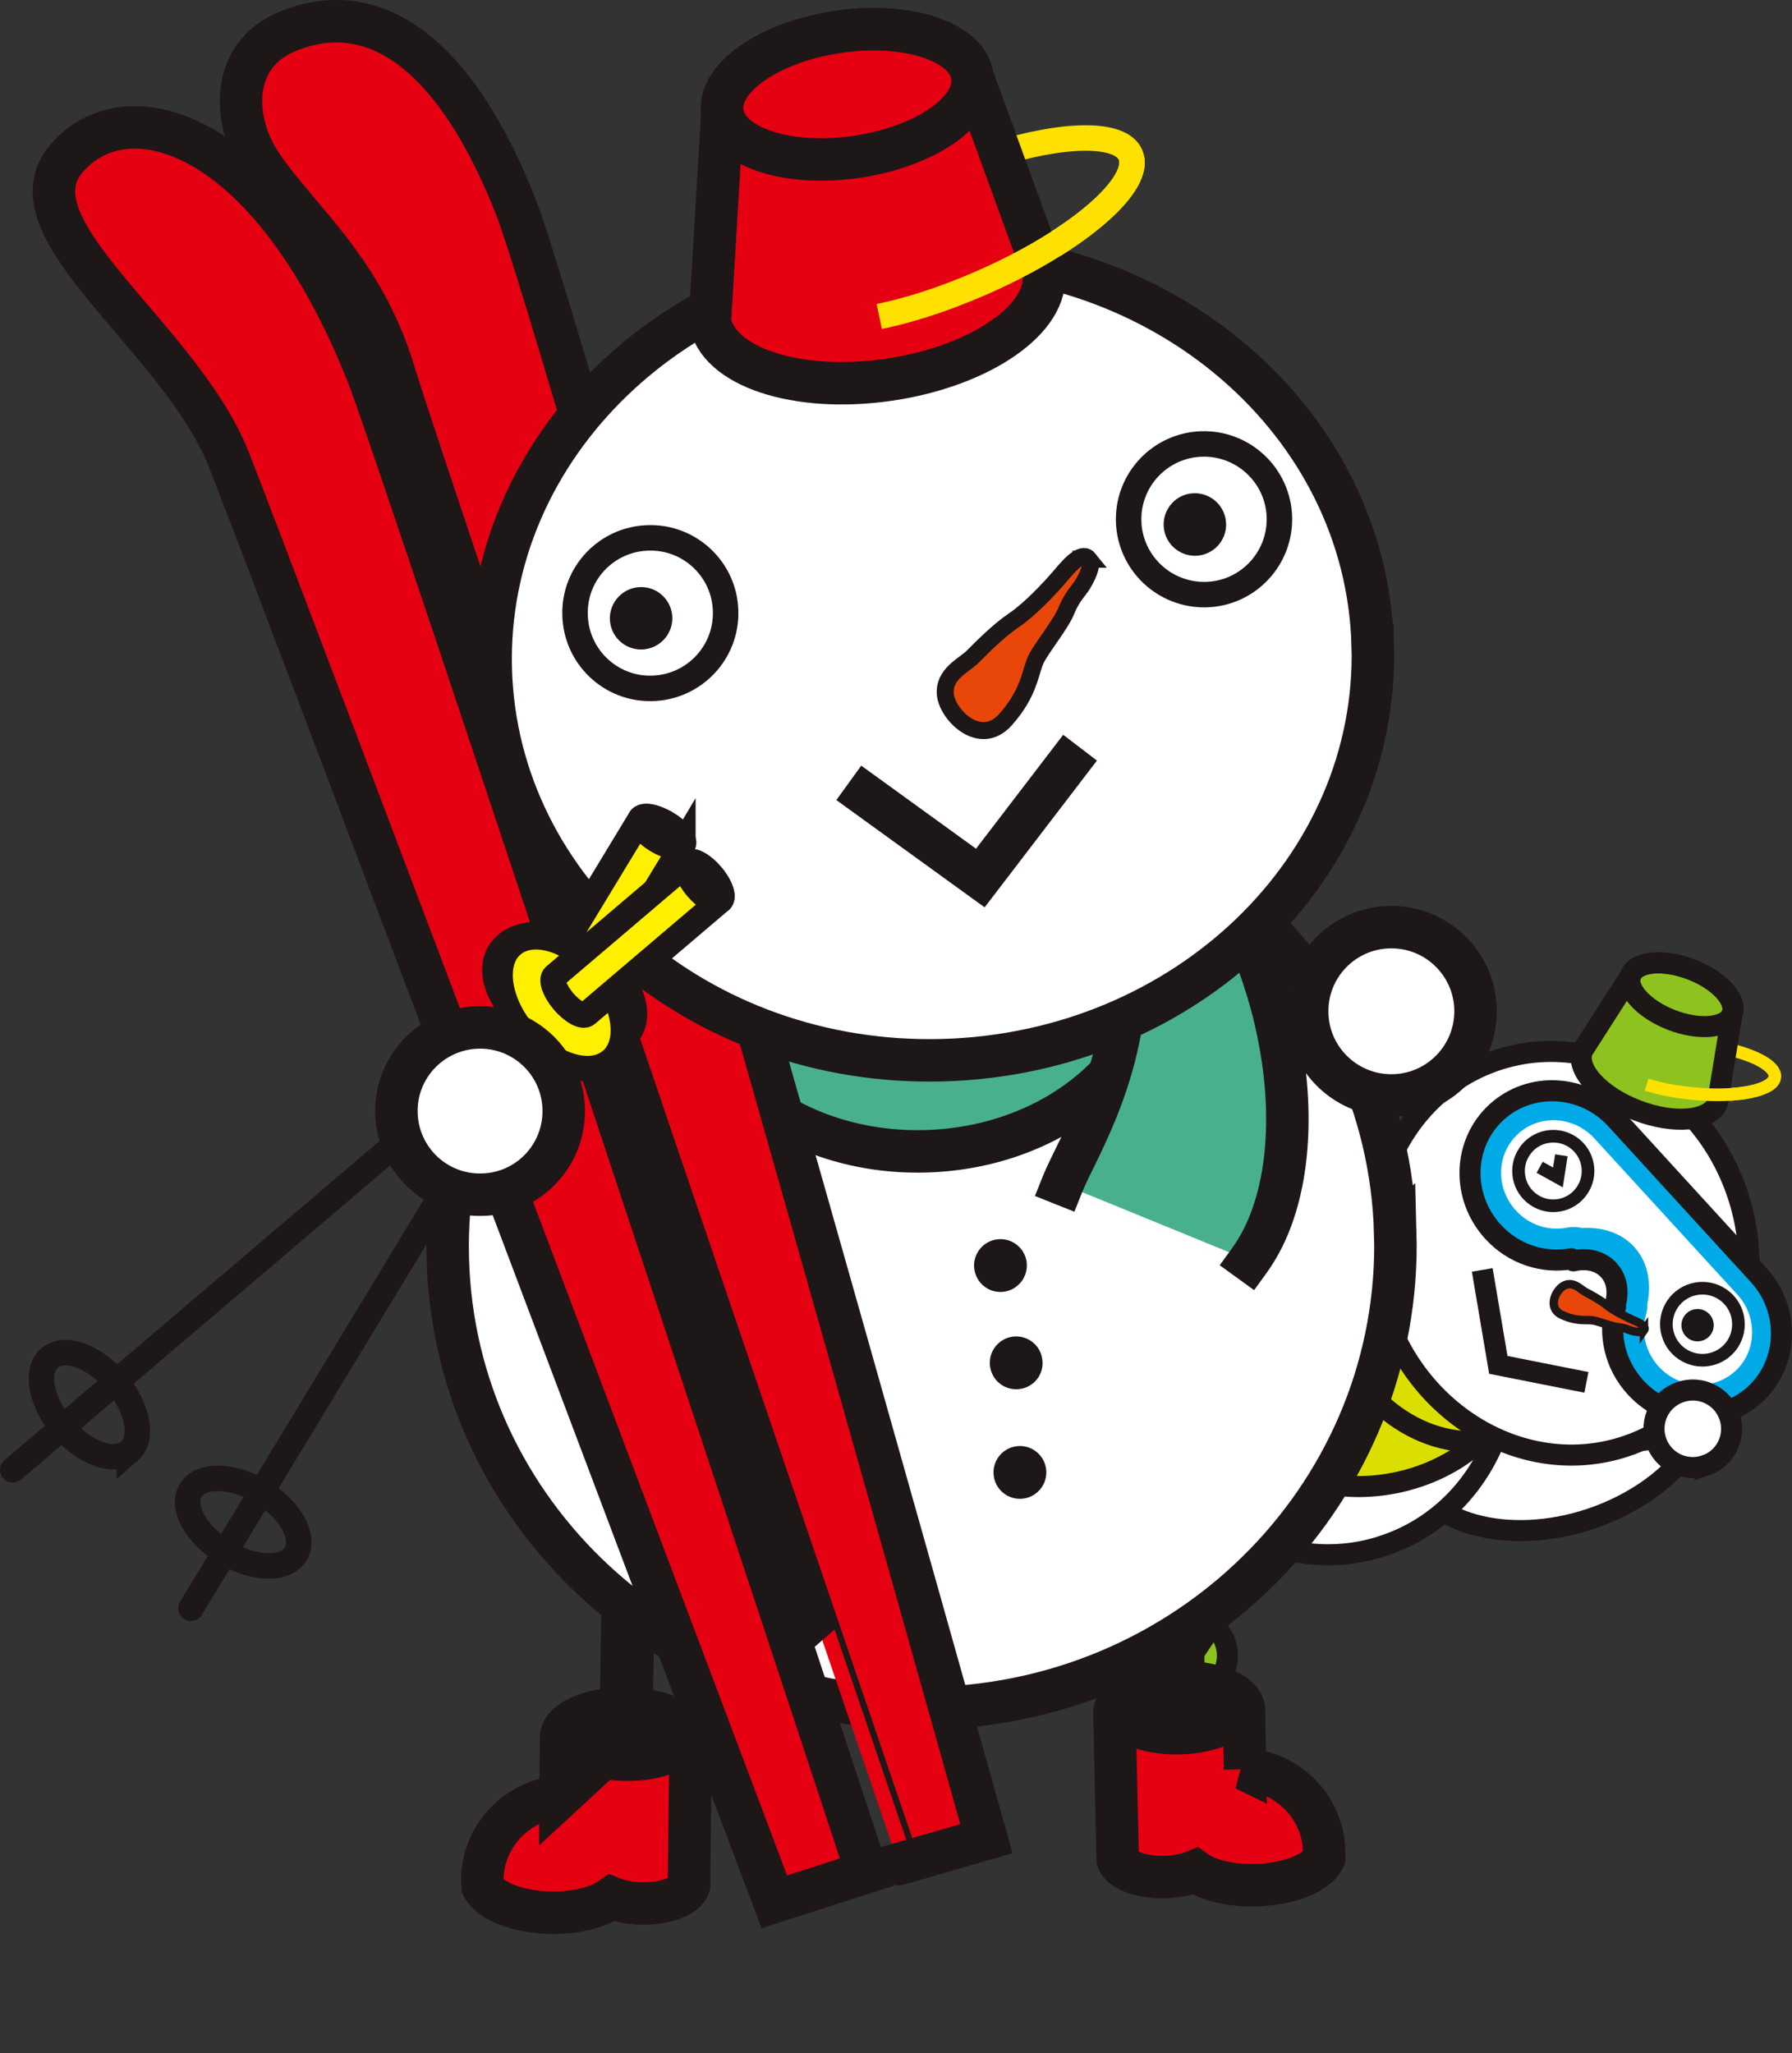
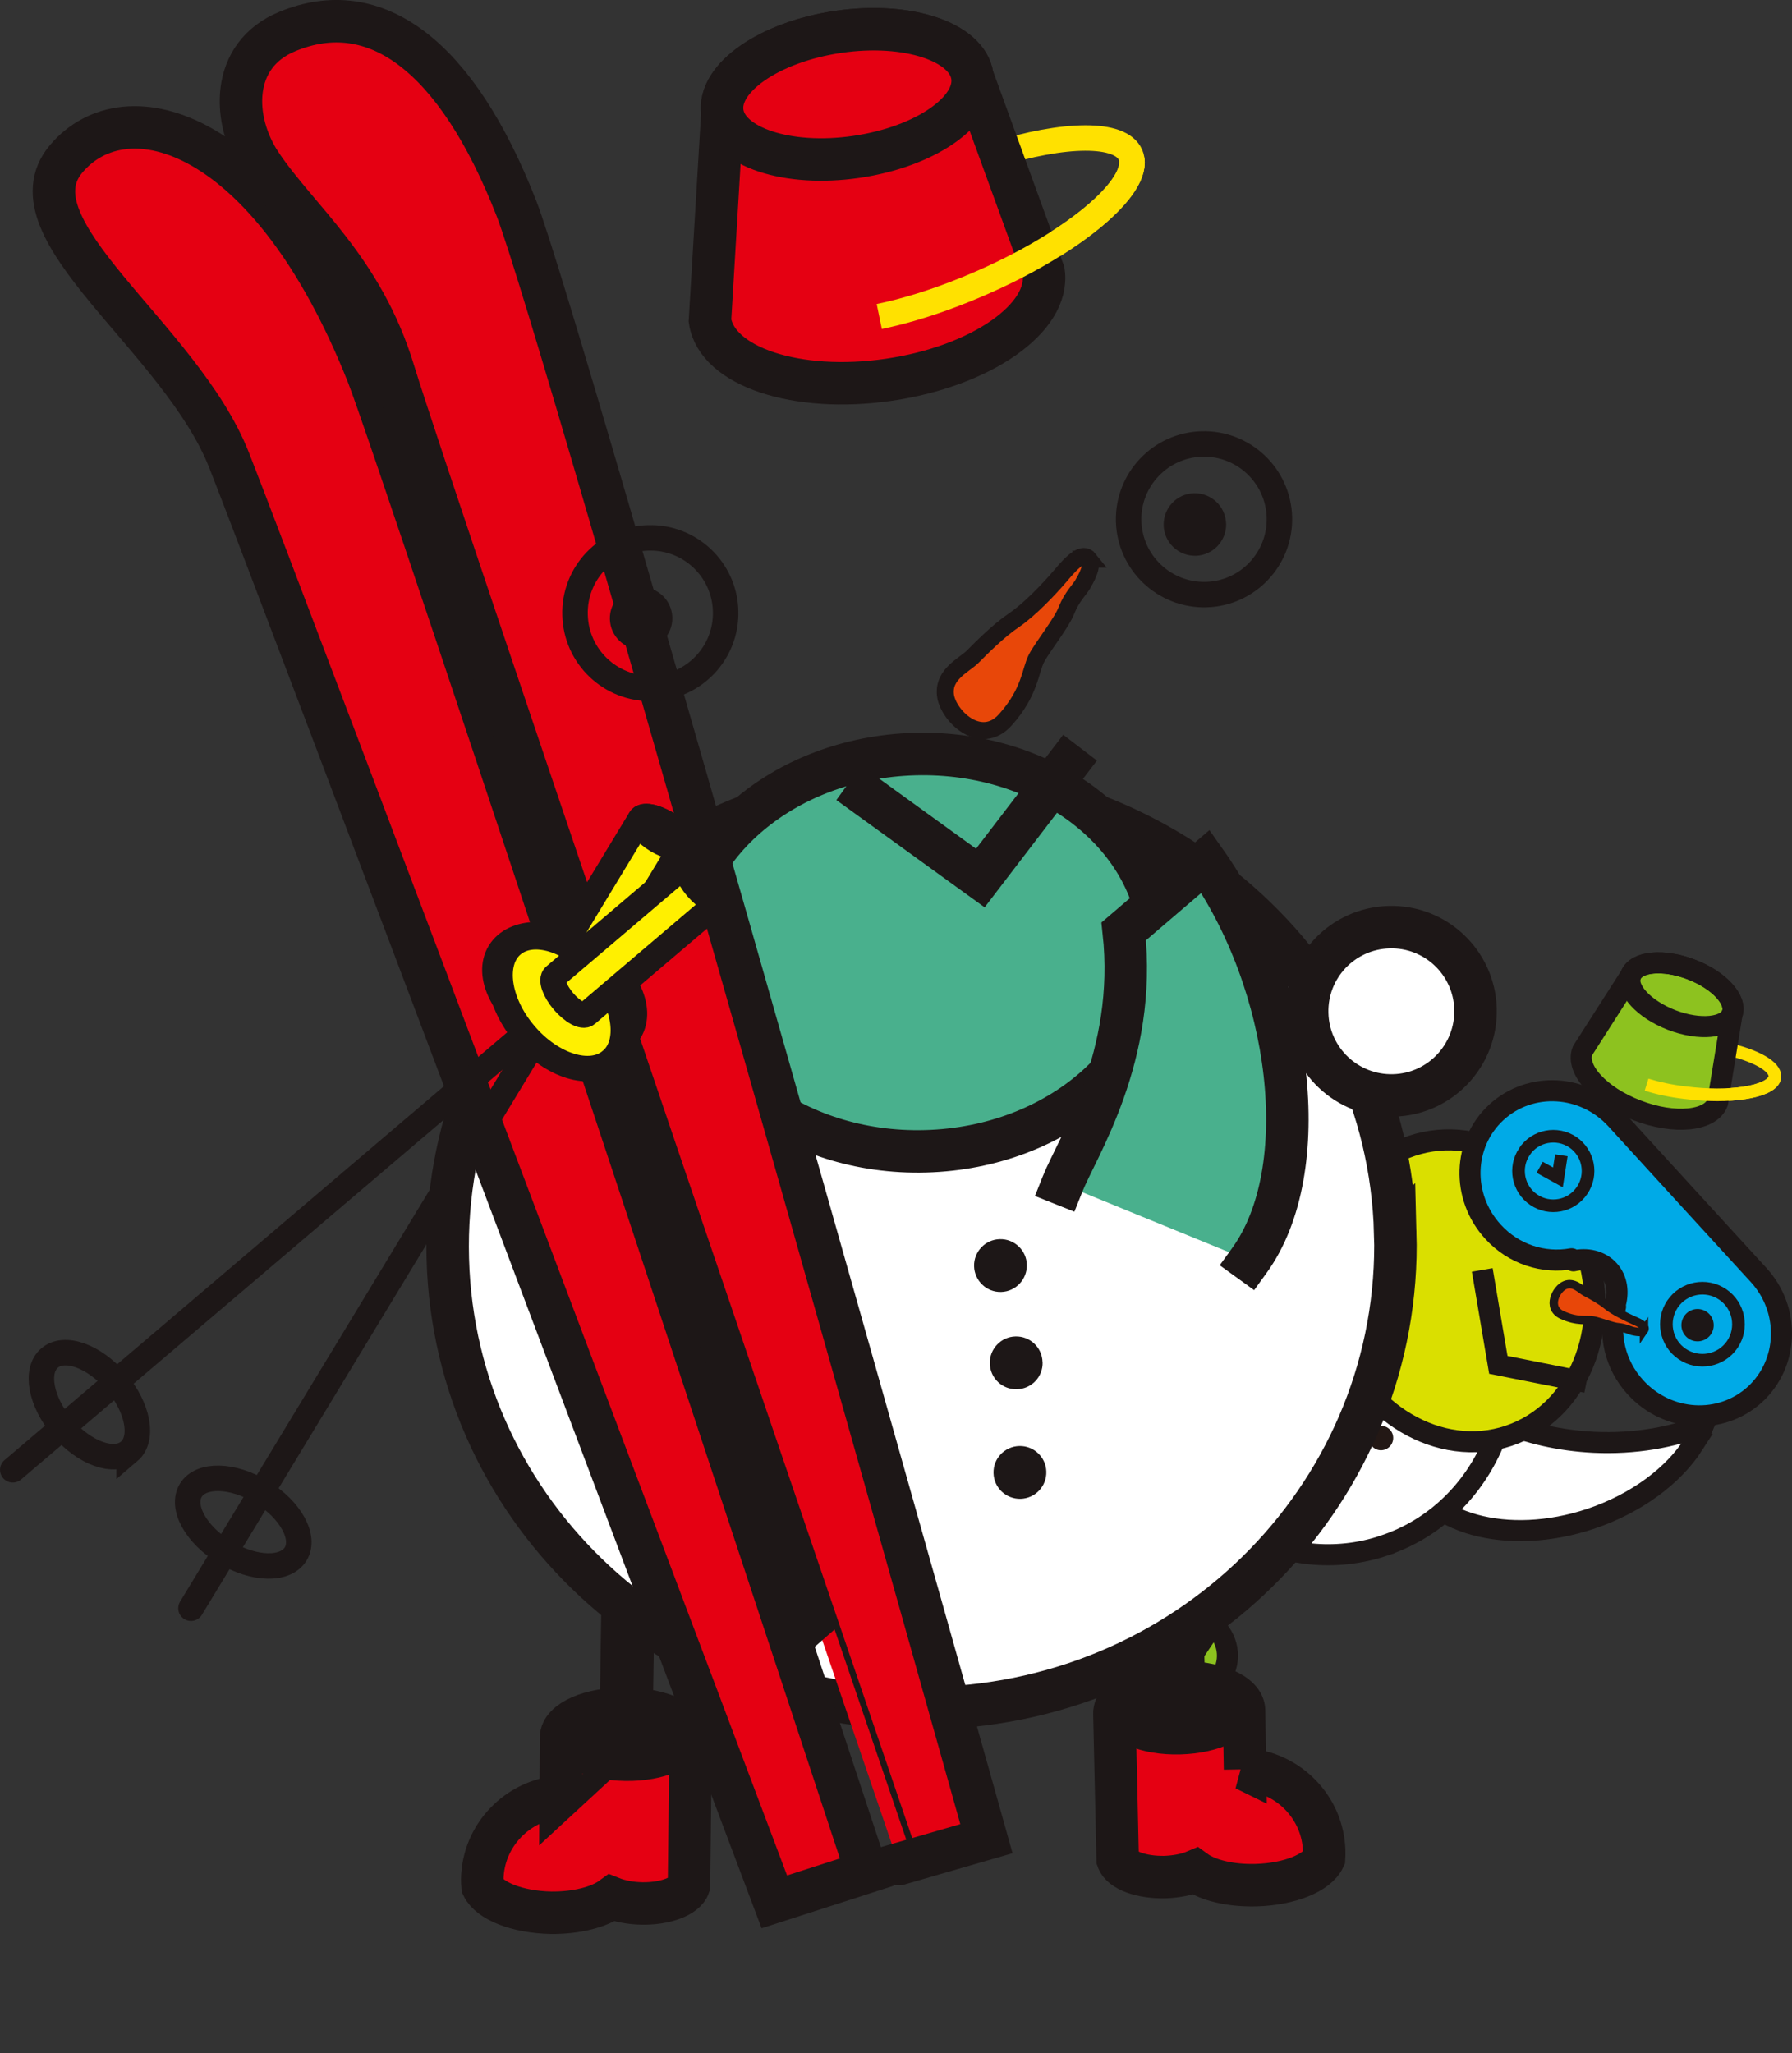
<svg xmlns="http://www.w3.org/2000/svg" viewBox="0 0 255.31 292.49">
  <rect x="0" y="0" width="255.31" height="292.49" fill="#333333" stroke="none" />
  <defs>
    <style>
      .cls-1, .cls-2, .cls-3, .cls-4 {
        fill: #fff;
      }

      .cls-5, .cls-6, .cls-7, .cls-8, .cls-9, .cls-10, .cls-11, .cls-12, .cls-13, .cls-14, .cls-15, .cls-16 {
        fill: none;
      }

      .cls-5, .cls-8 {
        stroke: #ffe100;
      }

      .cls-5, .cls-9, .cls-17, .cls-18, .cls-13 {
        stroke-width: 3.63px;
      }

      .cls-6, .cls-19, .cls-7, .cls-20, .cls-9, .cls-2, .cls-10, .cls-21, .cls-3, .cls-22, .cls-17, .cls-23, .cls-24, .cls-25, .cls-18, .cls-26, .cls-27, .cls-13, .cls-28, .cls-4, .cls-14, .cls-16 {
        stroke: #1d1717;
      }

      .cls-6, .cls-26, .cls-27, .cls-28, .cls-4 {
        stroke-width: 6.05px;
      }

      .cls-19 {
        fill: #8dc21f;
      }

      .cls-19, .cls-20, .cls-2, .cls-3, .cls-23, .cls-24, .cls-16 {
        stroke-width: 3px;
      }

      .cls-7 {
        stroke-width: 6.01px;
      }

      .cls-20, .cls-24 {
        fill: #dadf00;
      }

      .cls-20, .cls-26 {
        stroke-linecap: square;
      }

      .cls-29, .cls-17 {
        fill: #1d1717;
      }

      .cls-8, .cls-22, .cls-14 {
        stroke-width: 1.8px;
      }

      .cls-30 {
        isolation: isolate;
      }

      .cls-10 {
        stroke-width: 7.57px;
      }

      .cls-31, .cls-23 {
        fill: #00aae7;
      }

      .cls-21 {
        stroke-width: 1.2px;
      }

      .cls-21, .cls-25 {
        fill: #e84709;
      }

      .cls-3, .cls-23, .cls-13 {
        stroke-linejoin: round;
      }

      .cls-22, .cls-32 {
        fill: #231815;
      }

      .cls-25 {
        stroke-width: 2.42px;
      }

      .cls-18 {
        fill: #fff000;
      }

      .cls-33 {
        clip-path: url(#clippath);
      }

      .cls-26, .cls-27 {
        fill: #49b08d;
      }

      .cls-12 {
        stroke: #49b08d;
        stroke-dasharray: 0 1.21;
        stroke-width: 9.68px;
      }

      .cls-13 {
        stroke-linecap: round;
      }

      .cls-28 {
        fill: #e50012;
      }

      .cls-15 {
        stroke: #dadf00;
        stroke-dasharray: 0 .52;
        stroke-width: 4.81px;
      }

      .cls-34 {
        fill: #afd8f3;
        mix-blend-mode: multiply;
        opacity: 0;
      }
    </style>
    <clipPath id="clippath">
      <path class="cls-31" d="m181.77,139.94c9.96-1.49,21.29,3.36,16.95,10.34-4.33,6.97-9.93,11.74-13.49,23.57-3.57,11.82-.42,20.39-4.61,28-4.99,9.07-17.36,12.18-26.78,8.37-10.08-4.09-13.1-14.63-3.76-26.21,9.35-11.59,14.94-21.31,19.59-31.06,3.15-6.63,2.96-11.65,12.1-13.02Z" />
    </clipPath>
  </defs>
  <g class="cls-30">
    <g id="_文字" data-name="文字">
      <g>
        <path class="cls-34" d="m210.33,270.69c-.17,10.25-48.48,22.38-86.69,21.78-47.69-.75-86.2-11.7-86-24.47.22-12.75,39.02-22.52,86.71-21.76,47.68.73,86.17,11.7,85.98,24.46Z" />
        <g>
          <g>
            <path class="cls-19" d="m172.76,231.51l2.17-3.24c.6-.91-.52-2.69-2.48-3.97-1.97-1.29-4.06-1.6-4.64-.71l-5.32,8c-.18.7.6,1.86,1.91,2.71.63.41,1.29.69,1.85.8.34.97,1.34,2.14,2.77,3.07,1.84,1.2,3.76,1.63,4.68,1.08.09-.11.19-.25.29-.38,1.57-2.4,1-5.61-1.23-7.37Z" />
            <path class="cls-22" d="m174.93,228.28c-.58.89-2.66.58-4.63-.71-1.97-1.29-3.08-3.06-2.49-3.97.58-.89,2.66-.58,4.64.71,1.96,1.29,3.08,3.07,2.48,3.97Z" />
            <path class="cls-11" d="m167.78,234.83c-.42.65-1.94.41-3.38-.52-1.43-.95-2.24-2.24-1.82-2.9.44-.66,1.96-.44,3.39.51,1.43.95,2.25,2.24,1.81,2.91Z" />
            <path class="cls-11" d="m174.06,238.94c-.64.98-2.91.64-5.04-.76-2.15-1.41-3.36-3.35-2.72-4.33.64-.98,2.91-.64,5.04.77,2.14,1.41,3.37,3.33,2.72,4.32Z" />
          </g>
          <line class="cls-7" x1="171.38" y1="225.94" x2="178.44" y2="215.15" />
        </g>
        <g>
          <g>
            <path class="cls-19" d="m153.58,179l3.11,2.34c.87.65,2.7-.38,4.1-2.28,1.39-1.89,1.81-3.95.94-4.59l-7.7-5.72c-.69-.23-1.88.49-2.8,1.77-.45.61-.77,1.23-.93,1.79-.96.28-2.18,1.24-3.16,2.59-1.31,1.79-1.84,3.69-1.35,4.62.11.11.24.21.37.31,2.3,1.71,5.53,1.31,7.42-.83Z" />
            <path class="cls-22" d="m156.69,181.34c-.88-.63-.44-2.69.95-4.57,1.39-1.91,3.22-2.92,4.09-2.3.87.64.45,2.7-.94,4.59-1.4,1.9-3.23,2.93-4.1,2.28Z" />
            <path class="cls-11" d="m150.52,173.86c-.62-.47-.32-1.97.71-3.34,1.01-1.39,2.35-2.13,2.99-1.67.62.47.31,1.96-.7,3.35-1.01,1.38-2.35,2.12-3,1.67Z" />
            <path class="cls-11" d="m146.09,179.92c-.95-.71-.48-2.94,1.05-5.02,1.51-2.05,3.51-3.17,4.45-2.47.94.7.49,2.94-1.03,5-1.52,2.05-3.52,3.16-4.47,2.48Z" />
          </g>
          <line class="cls-7" x1="159.22" y1="177.9" x2="169.6" y2="185.54" />
        </g>
        <path class="cls-2" d="m241.28,205.75c.6-.9,1.07-1.82,1.46-2.75-4.51,1.81-9.89,2.74-15.62,2.48-9.79-.47-18.22-4.27-22.89-9.64-3.67,4.14-5.25,8.99-3.8,13.34,2.65,7.92,14.37,11.14,26.19,7.2,6.57-2.21,11.82-6.18,14.67-10.63Z" />
        <path class="cls-2" d="m197.19,220.2c-13.94,4.66-29.29-3.61-34.23-18.47-4.97-14.86,2.32-30.69,16.27-35.34,13.94-4.66,29.27,3.61,34.24,18.47,4.96,14.86-2.33,30.69-16.28,35.33Z" />
        <g>
          <path class="cls-32" d="m197.3,206.52c-.91.31-1.88-.19-2.2-1.1-.3-.91.2-1.89,1.11-2.2.92-.3,1.89.19,2.2,1.1.29.91-.19,1.89-1.11,2.2Z" />
          <path class="cls-32" d="m191.48,209.37c-.89.29-1.89-.19-2.19-1.11-.3-.9.19-1.89,1.1-2.19.91-.3,1.89.19,2.2,1.09.3.9-.2,1.89-1.11,2.2Z" />
          <path class="cls-32" d="m184.66,211.7c-.9.3-1.89-.2-2.2-1.09-.3-.91.2-1.9,1.11-2.21.9-.29,1.88.2,2.19,1.12.28.89-.2,1.89-1.1,2.19Z" />
        </g>
        <g>
          <path class="cls-31" d="m181.77,139.94c9.96-1.49,21.29,3.36,16.95,10.34-4.33,6.97-9.93,11.74-13.49,23.57-3.57,11.82-.42,20.39-4.61,28-4.99,9.07-17.36,12.18-26.78,8.37-10.08-4.09-13.1-14.63-3.76-26.21,9.35-11.59,14.94-21.31,19.59-31.06,3.15-6.63,2.96-11.65,12.1-13.02Z" />
          <g class="cls-33">
            <polygon class="cls-3" points="119.4 194.57 117.85 181.76 198.09 172.06 199.63 184.87 119.4 194.57" />
          </g>
        </g>
        <g>
-           <path class="cls-20" d="m189.15,211.37c7.64,1.5,18.11-.99,24.18-8.81l-5.97-3.79c-7.59,3.26-14.46,1.19-17.06.98" />
+           <path class="cls-20" d="m189.15,211.37l-5.97-3.79c-7.59,3.26-14.46,1.19-17.06.98" />
          <line class="cls-15" x1="190.7" y1="201.87" x2="190.4" y2="210.1" />
        </g>
        <path class="cls-24" d="m214.96,204.55c-9.86,3.3-20.95-3.28-24.77-14.69-3.81-11.41,1.1-23.33,10.97-26.62,9.87-3.3,20.95,3.28,24.76,14.7,3.82,11.39-1.09,23.31-10.97,26.61Z" />
-         <path class="cls-2" d="m231.61,206.05c-13.87,4.62-29.24-3.94-34.31-19.1-5.07-15.2,2.08-31.27,15.95-35.9,13.88-4.63,29.24,3.93,34.31,19.11,5.07,15.2-2.06,31.26-15.95,35.89Z" />
        <g>
          <path class="cls-8" d="m246.38,149.51c4.26,1.03,6.97,2.7,6.42,4.2-.72,1.88-6.4,2.77-12.71,1.96-2.07-.24-3.92-.65-5.5-1.14" />
          <g>
            <path class="cls-19" d="m246.77,144.48c.77-1.99-1.84-4.85-5.83-6.37-3.98-1.53-7.84-1.16-8.6.83l-6.88,10.76c-1.03,2.64,2.46,6.46,7.78,8.49,5.31,2.05,10.46,1.55,11.47-1.1l2.06-12.61Z" />
            <path class="cls-16" d="m246.77,144.48c-.77,1.99-4.61,2.37-8.6.84-3.98-1.54-6.6-4.39-5.83-6.38.75-1.98,4.62-2.35,8.6-.83,4,1.52,6.6,4.38,5.83,6.37Z" />
            <path class="cls-11" d="m244.71,157.09c-1.02,2.65-6.16,3.15-11.47,1.1-5.32-2.03-8.81-5.85-7.78-8.49,1.01-2.68,6.14-3.17,11.47-1.13,5.32,2.02,8.8,5.85,7.78,8.52Z" />
          </g>
          <path class="cls-8" d="m252.8,153.71c-.72,1.88-6.4,2.77-12.71,1.96-2.07-.24-3.92-.65-5.5-1.14" />
        </g>
        <polyline class="cls-16" points="211.18 180.92 213.47 194.45 226.02 196.94" />
        <g>
          <path class="cls-23" d="m250.53,181.62c-.18-.18-19.97-21.82-20.3-22.19-4.57-4.97-12.17-5.41-17.01-.99-4.84,4.43-5.07,12.06-.51,17.04,2.96,3.25,7.23,4.56,11.19,3.85l.27.3c1.92-.44,3.81-.02,5.03,1.31,1.22,1.32,1.47,3.24.86,5.12l.11.11c-1.05,3.87-.13,8.25,2.85,11.49,4.56,4.98,12.16,5.43,17.01,1,4.82-4.44,5.07-12.06.51-17.03Z" />
-           <path class="cls-1" d="m216.27,161.54c3.09-2.83,7.97-2.54,10.89.65l20.36,22.24c2.92,3.18,2.79,8.09-.3,10.91-3.1,2.83-7.98,2.55-10.9-.65-1.89-2.06-2.56-4.88-1.78-7.54.14-.48.17-.96.17-1.44.62-3.07,0-6-1.89-8.07-1.81-1.97-4.47-2.86-7.37-2.68-.67-.18-1.4-.2-2.13-.07-2.72.54-5.46-.37-7.35-2.44-2.93-3.2-2.78-8.08.31-10.91Z" />
        </g>
        <path class="cls-21" d="m234.22,189.53c.37-.53-.44-1-1.52-1.45-1.07-.48-2.8-1.33-3.75-2.11-.95-.78-2.35-1.52-3.05-1.89-.7-.36-1.66-1.52-2.92-1-1.27.52-2.66,3.21-.45,4.25,2.23,1.03,3.57.62,4.46.79.91.16,2.7.9,3.63.97.92.09,1.53.41,1.91.52.36.08,1.39.34,1.69-.09Z" />
-         <path class="cls-2" d="m242.93,208.79c-2.89.97-6.03-.58-6.99-3.48-.98-2.9.59-6.03,3.48-6.99,2.91-.98,6.04.6,7,3.48.97,2.91-.59,6.04-3.49,7Z" />
        <g>
          <path class="cls-14" d="m238.29,185.78c-1.58,2.34-.97,5.54,1.37,7.12,2.35,1.59,5.54.99,7.14-1.35,1.59-2.36.97-5.56-1.37-7.14-2.35-1.59-5.54-.98-7.14,1.37Z" />
          <path class="cls-29" d="m239.95,187.5c-.71,1.06-.44,2.48.61,3.2,1.05.72,2.49.44,3.21-.62.7-1.05.43-2.47-.62-3.19-1.06-.72-2.49-.44-3.2.61Z" />
        </g>
        <g>
          <g>
            <path class="cls-14" d="m217.2,164.05c-1.53,2.26-.95,5.33,1.31,6.87,2.26,1.55,5.35.96,6.89-1.32,1.53-2.25.95-5.33-1.32-6.88-2.27-1.52-5.36-.94-6.88,1.33Z" />
            <path class="cls-11" d="m219.59,165.68c-.62.94-.36,2.22.56,2.85.94.64,2.21.4,2.84-.54.64-.95.39-2.22-.54-2.84-.94-.64-2.21-.4-2.86.53Z" />
          </g>
          <polyline class="cls-14" points="222.45 164.59 221.96 167.74 219.36 166.3" />
        </g>
        <path class="cls-16" d="m181.77,139.94c9.96-1.49,21.29,3.36,16.95,10.34-4.33,6.97-9.93,11.74-13.49,23.57-3.57,11.82-.42,20.39-4.61,28-4.99,9.07-17.36,12.18-26.78,8.37-10.08-4.09-13.1-14.63-3.76-26.21,9.35-11.59,14.94-21.31,19.59-31.06,3.15-6.63,2.96-11.65,12.1-13.02Z" />
        <g>
          <g>
            <g>
              <path class="cls-28" d="m177.38,252.07l-.14-8.43c-.07-2.35-4.25-4.11-9.35-3.98-5.1.14-9.18,2.14-9.12,4.48l.47,20.81c.52,1.49,3.35,2.54,6.73,2.47,1.65-.06,3.15-.36,4.31-.85,1.79,1.3,5.01,2.1,8.67,2,4.78-.13,8.73-1.76,9.69-3.84.02-.34.04-.67.02-1.03-.17-6.23-5.13-11.23-11.3-11.64Z" />
              <path class="cls-17" d="m177.25,243.64c.06,2.34-4.02,4.35-9.12,4.49-5.11.14-9.28-1.65-9.35-3.99-.06-2.35,4.02-4.34,9.12-4.48,5.11-.13,9.29,1.63,9.35,3.98Z" />
              <path class="cls-11" d="m172.63,264.14c.06,1.7-2.92,3.18-6.65,3.29-3.71.09-6.78-1.22-6.84-2.92-.03-1.71,2.95-3.18,6.68-3.27,3.71-.1,6.77,1.21,6.81,2.9Z" />
              <path class="cls-11" d="m188.89,263.71c.07,2.55-4.37,4.73-9.93,4.88-5.55.15-10.11-1.79-10.19-4.33-.06-2.55,4.39-4.73,9.94-4.88,5.55-.15,10.11,1.78,10.17,4.33Z" />
            </g>
            <line class="cls-10" x1="168.02" y1="243.9" x2="167.26" y2="215.96" />
          </g>
          <g>
            <g>
              <path class="cls-28" d="m79.88,255.96l.05-8.43c.04-2.34,4.2-4.17,9.32-4.1,5.08.08,9.19,2.05,9.15,4.4l-.24,20.82c-.5,1.49-3.32,2.58-6.69,2.53-1.65-.03-3.16-.33-4.32-.79-1.78,1.3-4.99,2.15-8.65,2.11-4.78-.09-8.76-1.68-9.75-3.76-.03-.33-.04-.67-.04-1.03.11-6.22,5.01-11.28,11.18-11.76Z" />
              <path class="cls-17" d="m79.92,247.53c-.04,2.34,4.06,4.3,9.17,4.38,5.1.08,9.26-1.76,9.29-4.08.04-2.35-4.07-4.32-9.15-4.4-5.12-.07-9.28,1.76-9.32,4.1Z" />
              <path class="cls-11" d="m84.76,267.97c-.02,1.71,2.97,3.15,6.7,3.21,3.72.05,6.75-1.29,6.79-2.99.03-1.7-2.97-3.14-6.7-3.19-3.73-.07-6.76,1.27-6.79,2.97Z" />
              <path class="cls-11" d="m68.49,267.72c-.04,2.54,4.44,4.68,10,4.78,5.56.08,10.09-1.91,10.13-4.46.04-2.55-4.44-4.68-9.99-4.77-5.55-.1-10.09,1.91-10.13,4.44Z" />
            </g>
            <line class="cls-10" x1="89.17" y1="247.67" x2="89.6" y2="219.74" />
          </g>
          <path class="cls-4" d="m198.79,175.66c.98,36.38-28.43,66.69-65.72,67.69-37.28,1.01-68.29-27.66-69.27-64.02-.99-36.38,28.42-66.69,65.7-67.69,37.29-1.01,68.29,27.65,69.28,64.03Z" />
          <path class="cls-27" d="m165.37,134.79c.43,15.63-14.56,28.72-33.5,29.23-18.9.52-34.58-11.74-35.01-27.36-.41-15.62,14.58-28.71,33.48-29.23,18.93-.51,34.61,11.74,35.02,27.37Z" />
          <g>
            <path class="cls-29" d="m146.3,180.18c.05,2.08-1.58,3.82-3.66,3.88-2.08.06-3.8-1.59-3.86-3.66-.06-2.07,1.59-3.81,3.65-3.86,2.08-.07,3.82,1.59,3.87,3.65Z" />
            <path class="cls-29" d="m148.54,194.06c.07,2.09-1.57,3.81-3.66,3.86-2.08.06-3.8-1.57-3.86-3.66-.06-2.06,1.58-3.81,3.65-3.86,2.09-.06,3.81,1.58,3.86,3.66Z" />
            <path class="cls-29" d="m149.07,209.66c.06,2.08-1.58,3.81-3.66,3.87-2.08.05-3.81-1.58-3.86-3.66-.06-2.08,1.58-3.8,3.66-3.86,2.07-.06,3.81,1.58,3.86,3.65Z" />
          </g>
          <g>
            <path class="cls-26" d="m178,179.58c9.35-12.92,6.15-39.33-6.25-56.86l-11.65,9.97c1.96,17.84-6.62,30.74-8.72,36.01" />
            <line class="cls-12" x1="156.67" y1="168.57" x2="173.96" y2="177.03" />
          </g>
          <path class="cls-28" d="m9.41,22.65c8.52-10.15,29.03-4.45,42.99,30.74,4.37,10.99,71.09,213.32,71.09,213.32l-13.17,4.24S39.6,83.21,32.66,65.61C25.76,48.01.98,32.68,9.41,22.65Z" />
          <path class="cls-28" d="m37.2,23.42c-4.22-6.29-4.43-15.6,3.76-18.94,12.42-5.12,24.04,3.25,32.61,25.19,6.52,16.69,66.97,232.28,66.97,232.28l-12.51,3.62S61.53,70.75,56.1,52.93c-4.48-14.72-13.57-21.57-18.9-29.51Z" />
-           <path class="cls-4" d="m195.58,91.92c.86,31.72-26.57,58.18-61.28,59.12-34.68.94-63.51-24.01-64.38-55.72-.86-31.71,26.59-58.19,61.27-59.13,34.7-.94,63.53,24.01,64.38,55.73Z" />
          <g>
            <path class="cls-9" d="m103.38,87.05c.17,5.93-4.52,10.86-10.45,11.02-5.92.17-10.85-4.51-11-10.44-.18-5.93,4.5-10.85,10.44-11,5.92-.17,10.86,4.5,11.01,10.43Z" />
            <path class="cls-29" d="m95.79,87.96c.06,2.45-1.87,4.49-4.32,4.57-2.47.07-4.51-1.86-4.58-4.32-.06-2.47,1.89-4.5,4.33-4.57,2.46-.07,4.49,1.87,4.57,4.32Z" />
          </g>
          <g>
            <path class="cls-9" d="m182.28,73.69c.15,5.93-4.52,10.87-10.45,11.02-5.92.15-10.86-4.51-11.03-10.44-.16-5.93,4.52-10.86,10.44-11.02,5.93-.16,10.87,4.51,11.04,10.44Z" />
            <path class="cls-29" d="m174.69,74.61c.06,2.45-1.87,4.5-4.33,4.57-2.47.05-4.51-1.89-4.57-4.33-.07-2.46,1.86-4.52,4.32-4.58,2.46-.06,4.51,1.87,4.57,4.34Z" />
          </g>
          <polyline class="cls-6" points="120.93 111.53 139.67 125.09 153.88 106.52" />
          <path class="cls-25" d="m155.18,79.67c-.89-1.12-2.37.31-3.99,2.24-1.64,1.94-4.52,4.97-6.73,6.45-2.22,1.5-4.63,3.94-5.84,5.16-1.2,1.23-4.23,2.46-3.93,5.44.31,2.96,4.99,7.54,8.54,3.59,3.55-3.95,3.53-7.01,4.44-8.76.92-1.75,3.59-5.02,4.3-6.9.75-1.86,1.85-2.9,2.28-3.64.41-.71,1.59-2.7.92-3.58Z" />
          <g>
            <path class="cls-5" d="m143.46,21.51c9.83-2.78,17.23-2.46,17.79,1.2.7,4.64-9.83,12.92-23.53,18.48-4.47,1.83-8.72,3.13-12.45,3.9" />
            <g>
              <path class="cls-28" d="m138.53,10.85c-.7-4.91-9.27-7.75-19.09-6.31-9.83,1.44-17.24,6.57-16.52,11.5l-1.77,29.63c.96,6.57,12.37,10.35,25.5,8.43,13.12-1.92,22.98-8.79,22.04-15.34l-10.16-27.91Z" />
              <path class="cls-28" d="m138.53,10.85c.72,4.93-6.67,10.06-16.52,11.5-9.82,1.44-18.37-1.41-19.09-6.31-.72-4.93,6.69-10.06,16.52-11.5,9.82-1.44,18.39,1.4,19.09,6.31Z" />
              <path class="cls-11" d="m150.52,41.5c.18,6.63-10.43,12.29-23.68,12.67-13.25.36-24.14-4.72-24.32-11.36-.18-6.64,10.42-12.28,23.67-12.65,13.26-.35,24.16,4.71,24.33,11.34Z" />
            </g>
            <path class="cls-5" d="m161.25,22.71c.7,4.64-9.83,12.92-23.53,18.48-4.47,1.83-8.72,3.13-12.45,3.9" />
          </g>
          <path class="cls-4" d="m210.22,143.75c.17,6.63-5.06,12.14-11.67,12.31-6.61.18-12.14-5.04-12.31-11.66-.19-6.63,5.04-12.13,11.66-12.31,6.62-.19,12.13,5.03,12.32,11.65Z" />
          <g>
            <line class="cls-13" x1="89.96" y1="125.59" x2="27.21" y2="229.12" />
            <g>
              <path class="cls-18" d="m89.73,146.92c-2,3.26-7.73,3.38-12.86.28-5.12-3.1-7.67-8.26-5.69-11.52,1.98-3.27,7.74-3.39,12.85-.29,5.12,3.12,7.67,8.27,5.69,11.54Z" />
              <path class="cls-18" d="m94.97,117.34c-1.68-1.01-3.35-1.32-3.74-.67l-12.93,21.33c-.39.64.65,2,2.32,3.02,1.67,1.01,3.36,1.32,3.75.65l12.93-21.33c.4-.65-.64-2-2.31-3Z" />
              <path class="cls-18" d="m97.29,120.34c-.39.66-2.07.35-3.74-.66-1.66-1.02-2.71-2.37-2.31-3.01.39-.65,2.06-.34,3.74.67,1.67,1,2.72,2.35,2.31,3Z" />
            </g>
            <path class="cls-9" d="m42.13,221.38c-1.45,2.38-5.96,2.28-10.08-.23-4.14-2.5-6.3-6.45-4.87-8.82,1.43-2.37,5.97-2.28,10.08.23,4.12,2.5,6.3,6.45,4.87,8.82Z" />
          </g>
          <g>
            <line class="cls-13" x1="94" y1="130.96" x2="1.82" y2="209.4" />
            <g>
              <path class="cls-18" d="m87.05,151.1c-2.9,2.48-8.42.79-12.29-3.77-3.87-4.54-4.67-10.26-1.77-12.73,2.92-2.48,8.43-.79,12.31,3.77,3.88,4.57,4.66,10.27,1.76,12.73Z" />
              <path class="cls-18" d="m101.37,124.7c-1.27-1.5-2.77-2.3-3.34-1.81l-19.01,16.17c-.58.5,0,2.1,1.25,3.59,1.27,1.48,2.76,2.31,3.34,1.82l19.01-16.17c.57-.49.01-2.11-1.25-3.59Z" />
              <path class="cls-18" d="m102.63,128.29c-.58.48-2.07-.31-3.35-1.82-1.26-1.48-1.82-3.1-1.24-3.58.57-.49,2.07.32,3.34,1.81,1.27,1.48,1.82,3.1,1.25,3.59Z" />
            </g>
            <path class="cls-9" d="m18.4,206.77c-2.12,1.8-6.37.28-9.5-3.39-3.12-3.69-3.94-8.12-1.83-9.91,2.12-1.81,6.37-.28,9.49,3.4,3.13,3.67,3.95,8.11,1.84,9.91Z" />
          </g>
-           <path class="cls-4" d="m80.31,157.97c.18,6.6-5.01,12.08-11.6,12.23-6.57.19-12.05-5-12.23-11.59-.19-6.57,5.01-12.06,11.61-12.23,6.57-.18,12.05,5.01,12.22,11.58Z" />
        </g>
      </g>
    </g>
  </g>
</svg>